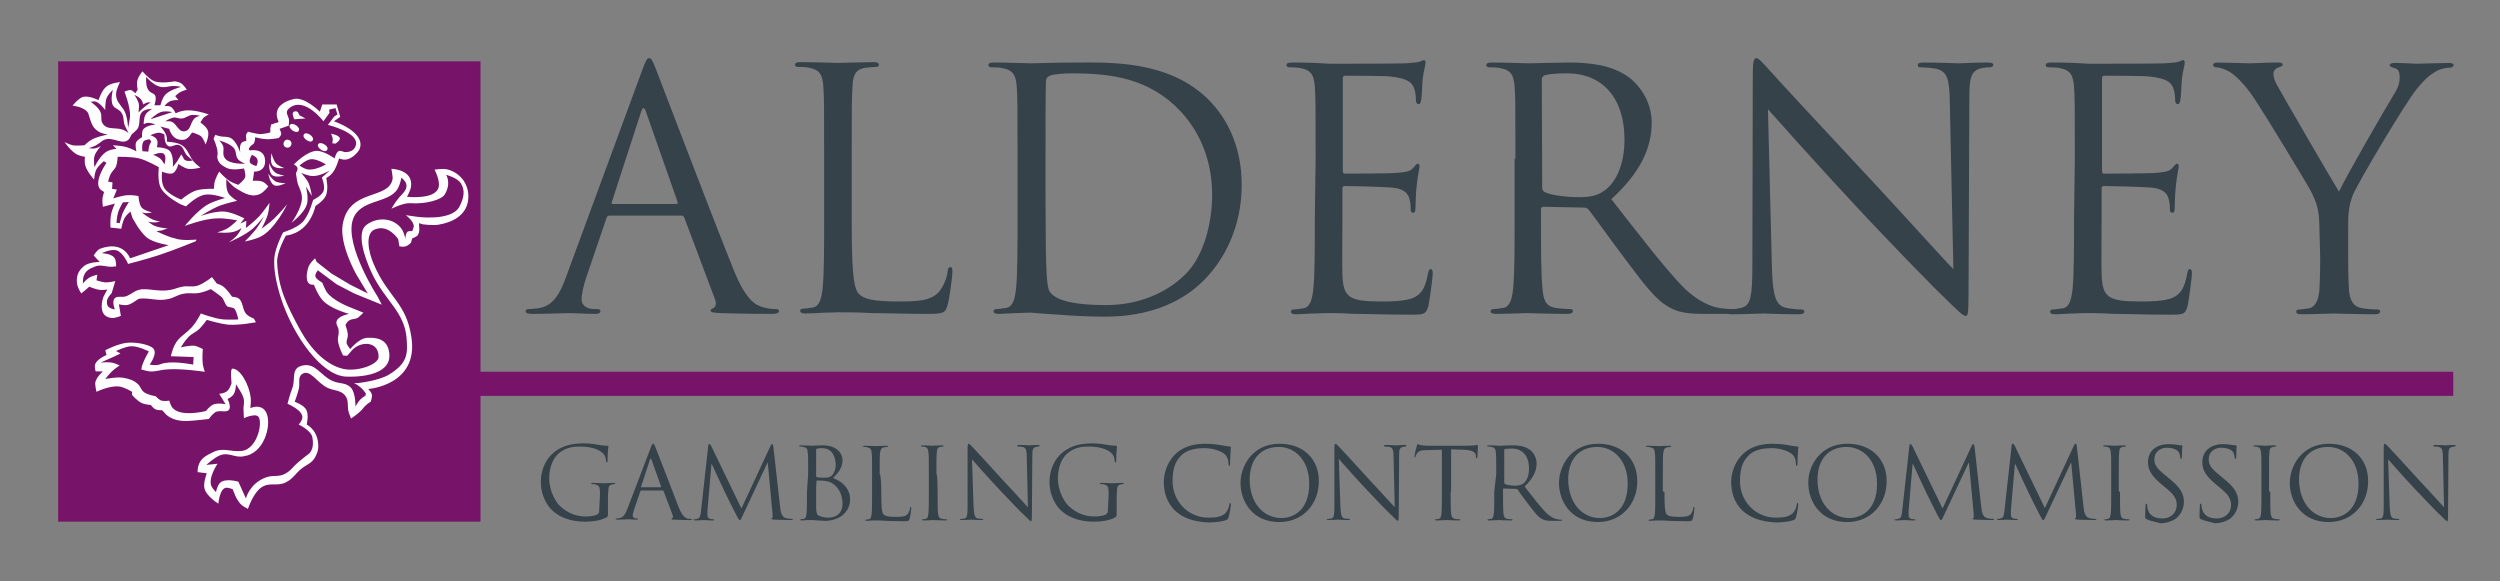
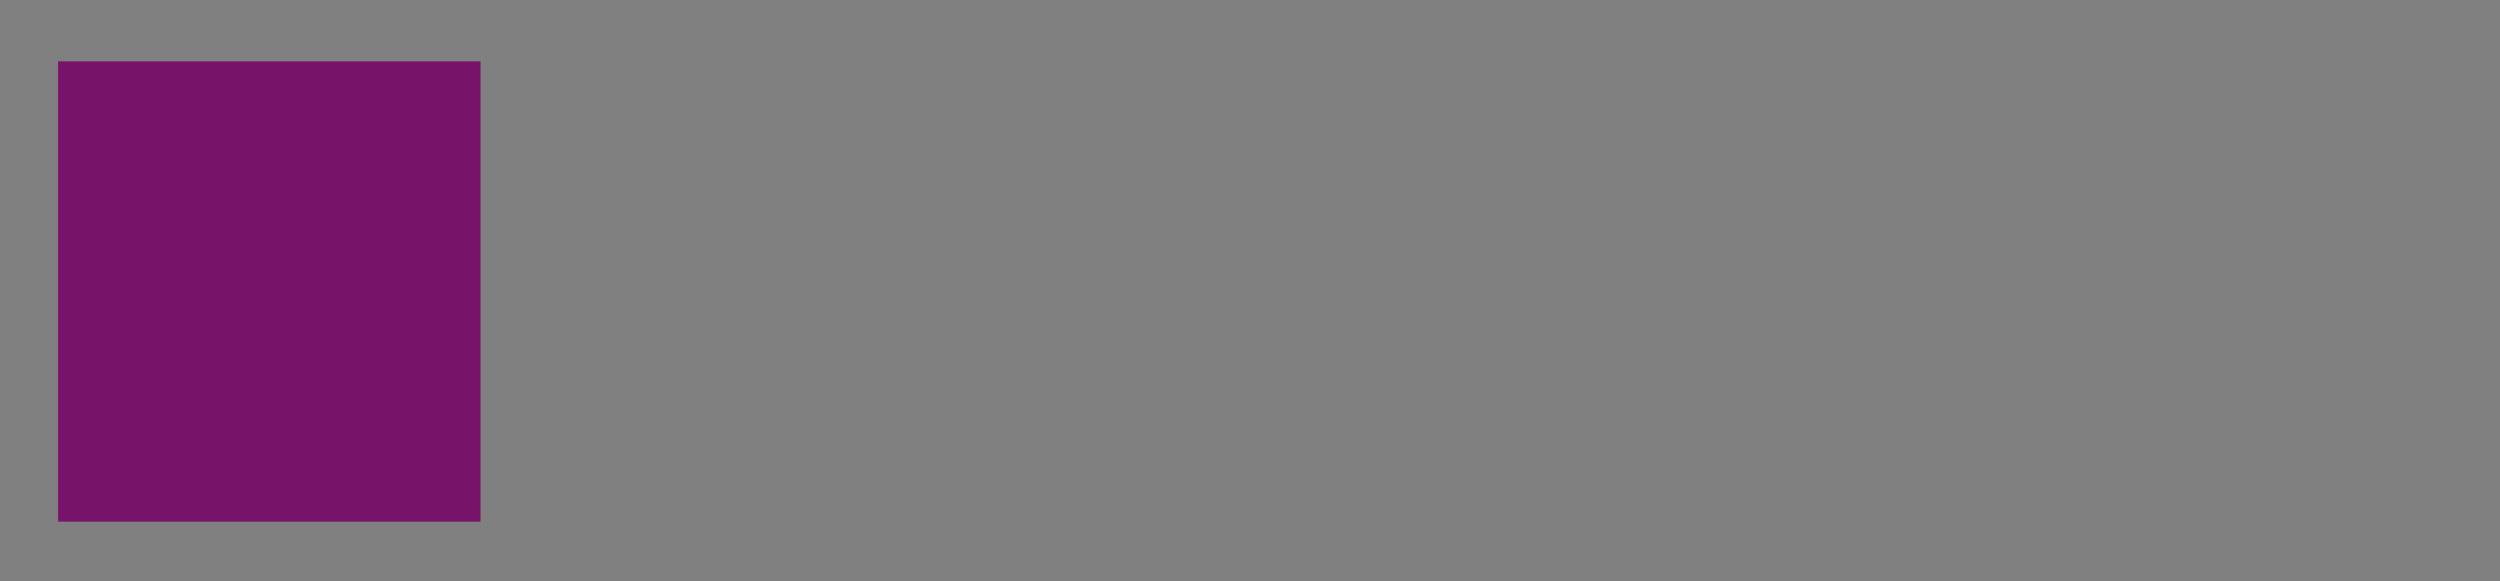
<svg xmlns="http://www.w3.org/2000/svg" width="172" height="40" viewBox="0 0 172 40" fill="none">
  <rect x="0" y="0" width="172" height="40" fill="#808080" stroke="none" />
  <path d="M33.058 4.22H4V35.89H33.058V4.22Z" fill="#771469" />
-   <path d="M44.165 4.88C44.44 4.137 44.522 4 44.66 4C44.797 4 44.88 4.11 45.154 4.825C45.484 5.677 49.086 15.134 50.488 18.598C51.313 20.632 51.972 20.99 52.467 21.127C52.797 21.237 53.154 21.265 53.374 21.265C53.512 21.265 53.594 21.292 53.594 21.402C53.594 21.54 53.402 21.595 53.154 21.595C52.825 21.595 51.148 21.595 49.581 21.54C49.141 21.512 48.893 21.512 48.893 21.375C48.893 21.292 48.948 21.237 49.058 21.21C49.196 21.155 49.333 20.962 49.196 20.605L47.079 14.969C47.024 14.887 46.996 14.832 46.886 14.832H41.938C41.828 14.832 41.746 14.887 41.718 15.024L40.343 19.065C40.151 19.643 40.014 20.192 40.014 20.605C40.014 21.072 40.481 21.265 40.866 21.265H41.086C41.251 21.265 41.306 21.32 41.306 21.402C41.306 21.54 41.168 21.595 40.976 21.595C40.426 21.595 39.436 21.54 39.189 21.54C38.941 21.54 37.677 21.595 36.605 21.595C36.302 21.595 36.165 21.54 36.165 21.402C36.165 21.32 36.247 21.265 36.357 21.265C36.522 21.265 36.825 21.237 37.017 21.21C38.062 21.072 38.529 20.192 38.941 19.065L44.165 4.88ZM46.529 14.034C46.639 14.034 46.639 13.979 46.611 13.869L44.44 7.684C44.33 7.354 44.22 7.354 44.11 7.684L42.103 13.869C42.048 13.979 42.103 14.034 42.158 14.034H46.529ZM58.598 14.997C58.598 18.351 58.68 19.808 59.093 20.22C59.45 20.577 60.055 20.742 61.842 20.742C63.051 20.742 64.069 20.715 64.618 20.055C64.921 19.698 65.141 19.12 65.196 18.68C65.223 18.488 65.251 18.378 65.388 18.378C65.498 18.378 65.526 18.46 65.526 18.708C65.526 18.955 65.361 20.33 65.196 20.99C65.031 21.512 64.976 21.595 63.766 21.595C62.117 21.595 60.935 21.54 59.972 21.54C59.01 21.485 58.295 21.485 57.636 21.485C57.553 21.485 57.168 21.512 56.701 21.512C56.261 21.54 55.739 21.567 55.409 21.567C55.161 21.567 55.051 21.512 55.051 21.375C55.051 21.32 55.106 21.237 55.244 21.237C55.436 21.237 55.711 21.182 55.931 21.155C56.371 21.072 56.508 20.577 56.591 19.89C56.701 18.928 56.701 17.113 56.701 14.942V10.9C56.701 7.326 56.701 6.694 56.646 5.952C56.591 5.182 56.426 4.797 55.656 4.66C55.464 4.605 55.079 4.605 54.886 4.605C54.804 4.605 54.694 4.55 54.694 4.467C54.694 4.33 54.804 4.275 55.051 4.275C56.069 4.275 57.526 4.33 57.636 4.33C57.746 4.33 59.422 4.275 60.11 4.275C60.357 4.275 60.467 4.33 60.467 4.467C60.467 4.55 60.385 4.605 60.275 4.605C60.11 4.605 59.807 4.632 59.532 4.66C58.873 4.77 58.68 5.155 58.653 5.952C58.598 6.667 58.598 7.326 58.598 10.9V14.997ZM70.007 10.928C70.007 7.354 70.007 6.722 69.952 5.979C69.897 5.21 69.732 4.825 68.962 4.687C68.77 4.632 68.385 4.632 68.192 4.632C68.11 4.632 68 4.577 68 4.495C68 4.357 68.11 4.302 68.357 4.302C69.374 4.302 70.832 4.357 70.941 4.357C71.216 4.357 72.646 4.302 74.02 4.302C76.275 4.302 80.454 4.11 83.203 6.914C84.357 8.096 85.429 9.993 85.429 12.715C85.429 15.601 84.247 17.801 82.955 19.148C81.966 20.192 79.904 21.787 76.027 21.787C75.038 21.787 73.828 21.732 72.838 21.649C71.821 21.595 71.051 21.512 70.941 21.512C70.886 21.512 70.502 21.512 70.034 21.54C69.594 21.54 69.044 21.595 68.715 21.595C68.467 21.595 68.357 21.54 68.357 21.402C68.357 21.347 68.412 21.265 68.55 21.265C68.742 21.265 69.017 21.21 69.237 21.182C69.677 21.1 69.814 20.605 69.897 19.918C70.007 18.955 70.007 17.141 70.007 14.969V10.928ZM71.931 13.402C71.931 15.821 71.959 17.938 71.986 18.351C72.014 18.928 72.041 19.835 72.234 20.082C72.536 20.522 73.416 20.99 76.11 20.99C78.227 20.99 80.206 20.22 81.553 18.873C82.735 17.718 83.395 15.519 83.395 13.402C83.395 10.488 82.13 8.619 81.196 7.629C79.051 5.375 76.44 5.045 73.718 5.045C73.278 5.045 72.426 5.1 72.234 5.21C72.041 5.292 71.959 5.402 71.959 5.649C71.931 6.419 71.931 8.756 71.931 10.515V13.402ZM90.515 10.928C90.515 7.354 90.515 6.722 90.46 5.979C90.405 5.21 90.24 4.825 89.471 4.687C89.278 4.632 88.893 4.632 88.701 4.632C88.618 4.632 88.508 4.577 88.508 4.495C88.508 4.357 88.618 4.302 88.866 4.302C89.388 4.302 90.02 4.302 90.515 4.33L91.45 4.385C91.615 4.385 96.151 4.385 96.673 4.357C97.113 4.33 97.471 4.302 97.663 4.247C97.773 4.22 97.856 4.137 97.993 4.137C98.048 4.137 98.076 4.22 98.076 4.33C98.076 4.495 97.966 4.77 97.883 5.402C97.856 5.622 97.828 6.639 97.773 6.914C97.746 7.024 97.718 7.162 97.608 7.162C97.471 7.162 97.416 7.052 97.416 6.859C97.416 6.694 97.388 6.309 97.278 6.034C97.113 5.677 96.893 5.402 95.656 5.265C95.271 5.21 92.77 5.21 92.522 5.21C92.44 5.21 92.385 5.265 92.385 5.43V11.725C92.385 11.89 92.412 11.945 92.522 11.945C92.825 11.945 95.629 11.945 96.151 11.89C96.701 11.835 97.003 11.808 97.223 11.56C97.388 11.368 97.471 11.258 97.553 11.258C97.608 11.258 97.663 11.313 97.663 11.45C97.663 11.588 97.553 11.973 97.471 12.742C97.416 13.182 97.388 14.034 97.388 14.199C97.388 14.392 97.388 14.639 97.223 14.639C97.113 14.639 97.058 14.557 97.058 14.447C97.058 14.227 97.058 14.007 96.976 13.704C96.893 13.375 96.673 12.99 95.794 12.907C95.189 12.852 92.907 12.797 92.522 12.797C92.412 12.797 92.357 12.852 92.357 12.962V14.969C92.357 15.739 92.33 18.405 92.357 18.873C92.412 20.44 92.77 20.742 95.024 20.742C95.601 20.742 96.618 20.742 97.223 20.495C97.8 20.247 98.075 19.78 98.24 18.845C98.295 18.598 98.323 18.515 98.433 18.515C98.57 18.515 98.57 18.708 98.57 18.845C98.57 19.038 98.378 20.577 98.268 21.072C98.103 21.649 97.938 21.649 97.031 21.649C95.326 21.649 94.062 21.595 93.182 21.595C92.302 21.54 91.752 21.54 91.395 21.54C91.34 21.54 90.955 21.54 90.488 21.567C90.048 21.567 89.498 21.622 89.168 21.622C88.921 21.622 88.811 21.567 88.811 21.43C88.811 21.375 88.866 21.292 89.003 21.292C89.196 21.292 89.471 21.237 89.691 21.21C90.13 21.127 90.268 20.632 90.35 19.945C90.46 18.983 90.46 17.168 90.46 14.997L90.515 10.928ZM104.261 10.928C104.261 7.354 104.261 6.722 104.206 5.979C104.151 5.21 103.986 4.825 103.216 4.687C103.024 4.632 102.639 4.632 102.447 4.632C102.364 4.632 102.254 4.577 102.254 4.495C102.254 4.357 102.364 4.302 102.612 4.302C103.629 4.302 105.086 4.357 105.196 4.357C105.443 4.357 107.175 4.302 107.89 4.302C109.319 4.302 110.859 4.44 112.069 5.32C112.646 5.732 113.636 6.859 113.636 8.426C113.636 10.131 112.921 11.808 110.859 13.704C112.728 16.096 114.295 18.131 115.615 19.56C116.852 20.852 117.842 21.127 118.419 21.21C118.859 21.265 119.161 21.265 119.299 21.265C119.409 21.265 119.491 21.32 119.491 21.402C119.491 21.54 119.354 21.595 118.941 21.595H117.319C116.027 21.595 115.478 21.485 114.873 21.155C113.883 20.632 113.086 19.505 111.794 17.801C110.831 16.536 109.759 14.997 109.292 14.419C109.209 14.337 109.127 14.282 108.99 14.282L106.185 14.227C106.075 14.227 106.02 14.282 106.02 14.419V14.969C106.02 17.168 106.02 18.955 106.13 19.918C106.185 20.577 106.323 21.072 107.01 21.182C107.34 21.237 107.835 21.265 108.027 21.265C108.165 21.265 108.22 21.32 108.22 21.402C108.22 21.512 108.11 21.595 107.862 21.595C106.598 21.595 105.168 21.54 105.058 21.54C105.031 21.54 103.601 21.595 102.914 21.595C102.667 21.595 102.557 21.54 102.557 21.402C102.557 21.347 102.612 21.265 102.749 21.265C102.941 21.265 103.216 21.21 103.436 21.182C103.876 21.1 104.014 20.605 104.096 19.918C104.206 18.955 104.206 17.141 104.206 14.969V10.928H104.261ZM106.103 12.935C106.103 13.045 106.158 13.127 106.268 13.21C106.598 13.402 107.67 13.567 108.66 13.567C109.209 13.567 109.842 13.512 110.364 13.127C111.161 12.577 111.766 11.34 111.766 9.608C111.766 6.749 110.254 5.045 107.807 5.045C107.12 5.045 106.515 5.1 106.268 5.182C106.158 5.237 106.075 5.32 106.075 5.457L106.103 12.935ZM121.91 18.488C121.965 20.357 122.185 20.962 122.79 21.155C123.23 21.265 123.725 21.292 123.945 21.292C124.055 21.292 124.137 21.347 124.137 21.43C124.137 21.567 124 21.622 123.725 21.622C122.433 21.622 121.498 21.567 121.306 21.567C121.113 21.567 120.151 21.622 119.106 21.622C118.886 21.622 118.749 21.595 118.749 21.43C118.749 21.347 118.804 21.292 118.941 21.292C119.134 21.292 119.519 21.265 119.876 21.155C120.453 20.99 120.563 20.33 120.563 18.241L120.591 5.155C120.591 4.275 120.646 4 120.838 4C121.031 4 121.416 4.495 121.636 4.715C121.965 5.1 125.374 8.784 128.893 12.55C131.148 14.969 133.649 17.773 134.392 18.515L134.144 6.914C134.117 5.43 133.952 4.935 133.264 4.742C132.852 4.66 132.33 4.632 132.137 4.632C131.972 4.632 131.945 4.577 131.945 4.467C131.945 4.33 132.137 4.302 132.385 4.302C133.402 4.302 134.502 4.357 134.776 4.357C135.024 4.357 135.794 4.302 136.728 4.302C136.976 4.302 137.141 4.33 137.141 4.467C137.141 4.55 137.058 4.632 136.893 4.632C136.783 4.632 136.618 4.632 136.343 4.687C135.601 4.852 135.491 5.347 135.491 6.722L135.436 20.11C135.436 21.622 135.381 21.732 135.244 21.732C135.051 21.732 134.804 21.485 133.567 20.275C133.319 20.055 130.02 16.701 127.601 14.089C124.935 11.23 122.378 8.344 121.636 7.519L121.91 18.488ZM142.749 10.928C142.749 7.354 142.749 6.722 142.694 5.979C142.639 5.21 142.474 4.825 141.704 4.687C141.512 4.632 141.127 4.632 140.935 4.632C140.852 4.632 140.742 4.577 140.742 4.495C140.742 4.357 140.852 4.302 141.1 4.302C141.622 4.302 142.254 4.302 142.749 4.33L143.684 4.385C143.849 4.385 148.385 4.385 148.907 4.357C149.347 4.33 149.704 4.302 149.897 4.247C150.007 4.22 150.089 4.137 150.227 4.137C150.282 4.137 150.309 4.22 150.309 4.33C150.309 4.495 150.199 4.77 150.117 5.402C150.089 5.622 150.062 6.639 150.007 6.914C149.979 7.024 149.952 7.162 149.842 7.162C149.704 7.162 149.649 7.052 149.649 6.859C149.649 6.694 149.622 6.309 149.512 6.034C149.347 5.677 149.127 5.402 147.89 5.265C147.505 5.21 145.003 5.21 144.756 5.21C144.673 5.21 144.618 5.265 144.618 5.43V11.725C144.618 11.89 144.646 11.945 144.756 11.945C145.058 11.945 147.862 11.945 148.385 11.89C148.935 11.835 149.237 11.808 149.457 11.56C149.622 11.368 149.704 11.258 149.787 11.258C149.842 11.258 149.897 11.313 149.897 11.45C149.897 11.588 149.787 11.973 149.704 12.742C149.649 13.182 149.622 14.034 149.622 14.199C149.622 14.392 149.622 14.639 149.457 14.639C149.347 14.639 149.292 14.557 149.292 14.447C149.292 14.227 149.292 14.007 149.209 13.704C149.127 13.375 148.907 12.99 148.027 12.907C147.423 12.852 145.141 12.797 144.756 12.797C144.646 12.797 144.591 12.852 144.591 12.962V14.969C144.591 15.739 144.563 18.405 144.591 18.873C144.646 20.44 145.003 20.742 147.258 20.742C147.835 20.742 148.852 20.742 149.457 20.495C150.034 20.247 150.309 19.78 150.474 18.845C150.529 18.598 150.557 18.515 150.667 18.515C150.804 18.515 150.804 18.708 150.804 18.845C150.804 19.038 150.612 20.577 150.502 21.072C150.337 21.649 150.172 21.649 149.264 21.649C147.56 21.649 146.295 21.595 145.416 21.595C144.536 21.54 143.986 21.54 143.629 21.54C143.574 21.54 143.189 21.54 142.721 21.567C142.282 21.567 141.732 21.622 141.402 21.622C141.154 21.622 141.045 21.567 141.045 21.43C141.045 21.375 141.1 21.292 141.237 21.292C141.429 21.292 141.704 21.237 141.924 21.21C142.364 21.127 142.502 20.632 142.584 19.945C142.694 18.983 142.694 17.168 142.694 14.997L142.749 10.928ZM159.574 15.656C159.574 14.419 159.354 13.924 159.051 13.265C158.886 12.907 155.835 7.876 155.038 6.694C154.46 5.842 153.883 5.265 153.471 4.99C153.141 4.77 152.701 4.632 152.481 4.632C152.371 4.632 152.261 4.577 152.261 4.467C152.261 4.385 152.343 4.302 152.563 4.302C153.003 4.302 154.708 4.357 154.818 4.357C154.983 4.357 155.835 4.302 156.742 4.302C156.99 4.302 157.045 4.357 157.045 4.467C157.045 4.55 156.907 4.577 156.715 4.66C156.522 4.742 156.412 4.88 156.412 5.072C156.412 5.347 156.522 5.622 156.715 5.952C157.072 6.612 160.508 12.522 160.921 13.182C161.361 12.22 164.247 7.216 164.715 6.474C165.017 6.007 165.1 5.622 165.1 5.32C165.1 4.99 165.017 4.742 164.742 4.687C164.55 4.632 164.412 4.577 164.412 4.467C164.412 4.385 164.55 4.33 164.77 4.33C165.347 4.33 166.089 4.385 166.282 4.385C166.419 4.385 168.069 4.33 168.508 4.33C168.673 4.33 168.811 4.385 168.811 4.467C168.811 4.577 168.701 4.66 168.508 4.66C168.261 4.66 167.821 4.742 167.464 4.99C167.024 5.265 166.749 5.54 166.254 6.144C165.512 7.052 162.295 12.44 161.883 13.402C161.553 14.227 161.553 14.942 161.553 15.684V17.663C161.553 18.021 161.553 18.983 161.608 19.945C161.663 20.605 161.856 21.1 162.543 21.21C162.873 21.265 163.368 21.292 163.56 21.292C163.697 21.292 163.752 21.347 163.752 21.43C163.752 21.54 163.642 21.622 163.395 21.622C162.13 21.622 160.701 21.567 160.591 21.567C160.481 21.567 159.024 21.622 158.337 21.622C158.089 21.622 157.979 21.567 157.979 21.43C157.979 21.375 158.034 21.292 158.172 21.292C158.364 21.292 158.639 21.237 158.859 21.21C159.299 21.127 159.519 20.632 159.574 19.945C159.629 18.983 159.629 18.021 159.629 17.663L159.574 15.656ZM41.278 34.048C41.278 33.498 41.251 33.416 40.976 33.333C40.921 33.306 40.811 33.306 40.728 33.306C40.701 33.306 40.673 33.278 40.673 33.278C40.673 33.251 40.701 33.223 40.783 33.223C41.086 33.223 41.526 33.251 41.553 33.251C41.581 33.251 42.02 33.223 42.213 33.223C42.295 33.223 42.323 33.251 42.323 33.278C42.323 33.306 42.295 33.306 42.268 33.306C42.213 33.306 42.185 33.306 42.103 33.333C41.91 33.361 41.855 33.498 41.855 33.718C41.828 33.938 41.828 34.131 41.828 34.433V35.203C41.828 35.505 41.828 35.533 41.746 35.588C41.306 35.835 40.701 35.89 40.288 35.89C39.766 35.89 38.804 35.835 38.034 35.148C37.622 34.79 37.209 34.048 37.209 33.196C37.209 32.096 37.732 31.326 38.364 30.942C38.969 30.557 39.656 30.502 40.178 30.502C40.618 30.502 41.086 30.584 41.223 30.612C41.361 30.639 41.608 30.667 41.773 30.667C41.828 30.667 41.855 30.694 41.855 30.722C41.855 30.832 41.8 31.024 41.8 31.684C41.8 31.794 41.773 31.821 41.746 31.821C41.718 31.821 41.718 31.794 41.691 31.711C41.691 31.601 41.663 31.409 41.553 31.271C41.388 31.024 40.838 30.722 39.931 30.722C39.491 30.722 38.996 30.749 38.474 31.162C38.089 31.464 37.787 32.096 37.787 32.894C37.787 33.856 38.282 34.57 38.502 34.79C39.051 35.313 39.656 35.533 40.288 35.533C40.536 35.533 40.893 35.505 41.086 35.395C41.168 35.34 41.223 35.285 41.223 35.148L41.278 34.048ZM44.77 30.804C44.852 30.584 44.88 30.529 44.935 30.529C44.989 30.529 44.989 30.557 45.099 30.777C45.209 31.024 46.282 33.856 46.694 34.9C46.941 35.505 47.134 35.615 47.271 35.67C47.381 35.698 47.464 35.698 47.546 35.698C47.574 35.698 47.601 35.698 47.601 35.725C47.601 35.753 47.546 35.78 47.464 35.78C47.354 35.78 46.859 35.78 46.392 35.753C46.254 35.753 46.199 35.753 46.199 35.698C46.199 35.67 46.227 35.67 46.254 35.643C46.282 35.615 46.337 35.56 46.282 35.45L45.649 33.773C45.622 33.746 45.622 33.746 45.594 33.746H44.11C44.082 33.746 44.055 33.773 44.055 33.801L43.642 35.01C43.587 35.175 43.532 35.34 43.532 35.478C43.532 35.615 43.67 35.67 43.78 35.67H43.835C43.89 35.67 43.89 35.698 43.89 35.698C43.89 35.725 43.862 35.753 43.78 35.753C43.615 35.753 43.313 35.725 43.258 35.725C43.203 35.725 42.818 35.753 42.488 35.753C42.405 35.753 42.35 35.725 42.35 35.698C42.35 35.67 42.378 35.67 42.405 35.67C42.46 35.67 42.543 35.67 42.598 35.643C42.9 35.615 43.038 35.34 43.175 34.983L44.77 30.804ZM45.457 33.526C45.484 33.526 45.484 33.498 45.484 33.471L44.825 31.629C44.797 31.519 44.77 31.519 44.715 31.629L44.11 33.471C44.082 33.498 44.11 33.526 44.137 33.526H45.457ZM53.677 34.928C53.704 35.175 53.759 35.56 54.062 35.643C54.254 35.698 54.447 35.698 54.502 35.698C54.529 35.698 54.556 35.698 54.556 35.725C54.556 35.753 54.502 35.78 54.419 35.78C54.254 35.78 53.539 35.753 53.264 35.753C53.099 35.725 53.072 35.725 53.072 35.698C53.072 35.67 53.099 35.67 53.127 35.643C53.154 35.643 53.154 35.533 53.154 35.395L52.825 31.849H52.797L51.12 35.423C50.983 35.725 50.955 35.78 50.9 35.78C50.845 35.78 50.818 35.725 50.68 35.478C50.515 35.148 49.91 33.966 49.883 33.883C49.828 33.773 49.058 32.124 48.976 31.931H48.948L48.673 35.12C48.673 35.23 48.673 35.368 48.673 35.478C48.673 35.588 48.756 35.67 48.838 35.698C48.948 35.725 49.058 35.725 49.086 35.725C49.113 35.725 49.141 35.753 49.141 35.753C49.141 35.808 49.113 35.808 49.031 35.808C48.783 35.808 48.453 35.78 48.398 35.78C48.343 35.78 48.014 35.808 47.821 35.808C47.766 35.808 47.711 35.78 47.711 35.753C47.711 35.725 47.739 35.725 47.766 35.725C47.821 35.725 47.876 35.725 47.959 35.698C48.178 35.67 48.206 35.395 48.233 35.12L48.728 30.667C48.728 30.584 48.756 30.557 48.811 30.557C48.866 30.557 48.866 30.584 48.921 30.667L51.01 34.983L53.017 30.667C53.044 30.612 53.072 30.557 53.127 30.557C53.182 30.557 53.182 30.612 53.209 30.749L53.677 34.928ZM55.601 32.619C55.601 31.546 55.601 31.354 55.574 31.134C55.546 30.887 55.519 30.804 55.271 30.749C55.216 30.722 55.106 30.722 55.024 30.722C54.996 30.722 54.969 30.694 54.969 30.694C54.969 30.667 54.996 30.639 55.079 30.639C55.381 30.639 55.821 30.667 55.849 30.667C56.014 30.667 56.288 30.639 56.591 30.639C57.718 30.639 57.965 31.326 57.965 31.656C57.965 32.206 57.636 32.564 57.306 32.894C57.828 33.058 58.488 33.553 58.488 34.35C58.488 35.093 57.91 35.835 56.728 35.835C56.646 35.835 56.426 35.808 56.233 35.808C56.041 35.78 55.849 35.78 55.821 35.78C55.794 35.78 55.684 35.78 55.546 35.78C55.409 35.78 55.244 35.808 55.161 35.808C55.079 35.808 55.051 35.78 55.051 35.753C55.051 35.725 55.079 35.725 55.106 35.725C55.161 35.725 55.244 35.698 55.299 35.698C55.436 35.67 55.464 35.533 55.491 35.313C55.519 35.01 55.519 34.488 55.519 33.828L55.601 32.619ZM56.151 32.756C56.151 32.811 56.178 32.811 56.206 32.839C56.233 32.839 56.371 32.866 56.618 32.866C57.003 32.866 57.086 32.839 57.251 32.701C57.388 32.536 57.498 32.289 57.498 32.014C57.498 31.436 57.251 30.832 56.563 30.832C56.481 30.832 56.343 30.832 56.233 30.859C56.178 30.887 56.151 30.887 56.151 30.942V32.756ZM56.151 33.498C56.151 34.021 56.151 34.873 56.151 34.983C56.178 35.313 56.178 35.423 56.398 35.505C56.591 35.588 56.866 35.615 57.003 35.615C57.388 35.615 57.965 35.423 57.965 34.653C57.965 34.241 57.828 33.636 57.306 33.278C57.058 33.113 56.893 33.113 56.728 33.086C56.646 33.058 56.288 33.058 56.206 33.058C56.178 33.058 56.178 33.086 56.178 33.113L56.151 33.498ZM60.632 33.828C60.632 34.845 60.66 35.285 60.797 35.395C60.907 35.505 61.099 35.56 61.622 35.56C61.979 35.56 62.282 35.56 62.447 35.368C62.529 35.258 62.611 35.093 62.611 34.955C62.611 34.9 62.639 34.873 62.666 34.873C62.694 34.873 62.694 34.9 62.694 34.983C62.694 35.065 62.639 35.478 62.584 35.67C62.529 35.835 62.529 35.862 62.144 35.862C61.649 35.862 61.292 35.835 60.989 35.835C60.687 35.808 60.495 35.808 60.302 35.808C60.275 35.808 60.165 35.808 60.027 35.808C59.89 35.808 59.725 35.835 59.642 35.835C59.56 35.835 59.532 35.808 59.532 35.78C59.532 35.753 59.56 35.753 59.587 35.753C59.642 35.753 59.725 35.725 59.78 35.725C59.917 35.698 59.945 35.56 59.972 35.34C60 35.038 60 34.516 60 33.856V32.646C60 31.574 60 31.381 59.972 31.162C59.945 30.914 59.917 30.832 59.67 30.777C59.615 30.749 59.505 30.749 59.422 30.749C59.395 30.749 59.367 30.722 59.367 30.722C59.367 30.694 59.395 30.667 59.477 30.667C59.78 30.667 60.22 30.694 60.247 30.694C60.275 30.694 60.77 30.667 60.989 30.667C61.072 30.667 61.099 30.694 61.099 30.722C61.099 30.749 61.072 30.749 61.044 30.749C60.989 30.749 60.907 30.749 60.825 30.777C60.632 30.804 60.577 30.942 60.55 31.162C60.522 31.381 60.522 31.574 60.522 32.646C60.632 32.619 60.632 33.828 60.632 33.828ZM64.508 33.828C64.508 34.488 64.508 35.038 64.536 35.313C64.563 35.505 64.591 35.67 64.811 35.698C64.921 35.725 65.058 35.725 65.113 35.725C65.141 35.725 65.168 35.753 65.168 35.753C65.168 35.78 65.141 35.808 65.058 35.808C64.673 35.808 64.261 35.78 64.206 35.78C64.178 35.78 63.739 35.808 63.546 35.808C63.464 35.808 63.436 35.78 63.436 35.753C63.436 35.725 63.464 35.725 63.491 35.725C63.546 35.725 63.629 35.698 63.684 35.698C63.821 35.67 63.849 35.533 63.876 35.313C63.904 35.01 63.904 34.488 63.904 33.828V32.619C63.904 31.546 63.904 31.354 63.876 31.134C63.849 30.887 63.794 30.777 63.629 30.749C63.546 30.722 63.464 30.722 63.409 30.722C63.381 30.722 63.354 30.694 63.354 30.694C63.354 30.667 63.381 30.639 63.464 30.639C63.684 30.639 64.124 30.667 64.151 30.667C64.178 30.667 64.618 30.639 64.811 30.639C64.893 30.639 64.921 30.667 64.921 30.694C64.921 30.722 64.893 30.722 64.866 30.722C64.811 30.722 64.783 30.722 64.701 30.749C64.508 30.777 64.454 30.914 64.454 31.134C64.426 31.354 64.426 31.546 64.426 32.619C64.508 32.619 64.508 33.828 64.508 33.828ZM66.983 34.873C67.01 35.423 67.065 35.615 67.258 35.67C67.395 35.698 67.532 35.698 67.588 35.698C67.615 35.698 67.642 35.725 67.642 35.725C67.642 35.753 67.615 35.78 67.532 35.78C67.148 35.78 66.873 35.753 66.818 35.753C66.763 35.753 66.46 35.78 66.158 35.78C66.103 35.78 66.048 35.78 66.048 35.725C66.048 35.698 66.075 35.698 66.103 35.698C66.158 35.698 66.268 35.698 66.378 35.67C66.543 35.615 66.57 35.423 66.57 34.79V30.859C66.57 30.584 66.598 30.529 66.653 30.529C66.708 30.529 66.818 30.694 66.9 30.749C67.01 30.859 68.027 31.959 69.072 33.113C69.759 33.828 70.502 34.68 70.722 34.9L70.639 31.409C70.639 30.969 70.584 30.804 70.364 30.749C70.254 30.722 70.089 30.722 70.034 30.722C69.979 30.722 69.979 30.694 69.979 30.667C69.979 30.639 70.034 30.612 70.117 30.612C70.419 30.612 70.749 30.639 70.832 30.639C70.914 30.639 71.134 30.612 71.409 30.612C71.491 30.612 71.519 30.612 71.519 30.667C71.519 30.694 71.491 30.722 71.436 30.722C71.409 30.722 71.354 30.722 71.271 30.749C71.051 30.804 71.024 30.942 71.024 31.354L70.996 35.368C70.996 35.808 70.969 35.862 70.941 35.862C70.886 35.862 70.804 35.78 70.447 35.423C70.364 35.368 69.374 34.35 68.66 33.581C67.862 32.728 67.093 31.849 66.873 31.601L66.983 34.873ZM76.275 34.048C76.275 33.498 76.247 33.416 75.972 33.333C75.917 33.306 75.807 33.306 75.725 33.306C75.697 33.306 75.67 33.278 75.67 33.278C75.67 33.251 75.697 33.223 75.78 33.223C76.082 33.223 76.522 33.251 76.55 33.251C76.577 33.251 77.017 33.223 77.21 33.223C77.292 33.223 77.319 33.251 77.319 33.278C77.319 33.306 77.292 33.306 77.264 33.306C77.21 33.306 77.182 33.306 77.1 33.333C76.907 33.361 76.852 33.498 76.852 33.718C76.825 33.938 76.825 34.131 76.825 34.433V35.203C76.825 35.505 76.825 35.533 76.742 35.588C76.302 35.835 75.697 35.89 75.285 35.89C74.763 35.89 73.8 35.835 73.031 35.148C72.618 34.79 72.206 34.048 72.206 33.196C72.206 32.096 72.728 31.326 73.361 30.942C73.966 30.557 74.653 30.502 75.175 30.502C75.615 30.502 76.082 30.584 76.22 30.612C76.357 30.639 76.605 30.667 76.77 30.667C76.825 30.667 76.852 30.694 76.852 30.722C76.852 30.832 76.797 31.024 76.797 31.684C76.797 31.794 76.77 31.821 76.742 31.821C76.715 31.821 76.715 31.794 76.687 31.711C76.687 31.601 76.66 31.409 76.55 31.271C76.385 31.024 75.835 30.722 74.928 30.722C74.488 30.722 73.993 30.749 73.471 31.162C73.086 31.464 72.783 32.096 72.783 32.894C72.783 33.856 73.278 34.57 73.498 34.79C74.048 35.313 74.653 35.533 75.285 35.533C75.532 35.533 75.89 35.505 76.082 35.395C76.165 35.34 76.22 35.285 76.22 35.148L76.275 34.048ZM80.893 35.175C80.234 34.57 80.069 33.801 80.069 33.141C80.069 32.673 80.234 31.876 80.838 31.271C81.251 30.859 81.883 30.529 82.928 30.529C83.203 30.529 83.588 30.557 83.917 30.612C84.165 30.667 84.385 30.694 84.605 30.722C84.687 30.722 84.687 30.749 84.687 30.804C84.687 30.859 84.66 30.942 84.66 31.189C84.632 31.409 84.632 31.794 84.632 31.904C84.632 32.014 84.605 32.041 84.577 32.041C84.522 32.041 84.522 31.986 84.522 31.904C84.522 31.629 84.412 31.354 84.22 31.216C83.972 31.024 83.45 30.832 82.845 30.832C81.938 30.832 81.498 31.107 81.278 31.326C80.783 31.794 80.673 32.426 80.673 33.113C80.673 34.433 81.691 35.615 83.148 35.615C83.67 35.615 84.055 35.56 84.33 35.285C84.467 35.12 84.577 34.845 84.577 34.708C84.605 34.625 84.605 34.598 84.632 34.598C84.66 34.598 84.687 34.653 84.687 34.708C84.687 34.763 84.605 35.368 84.522 35.588C84.495 35.725 84.467 35.725 84.357 35.78C84.082 35.89 83.56 35.945 83.12 35.945C82.103 35.89 81.416 35.643 80.893 35.175ZM88.041 30.529C89.581 30.529 90.735 31.491 90.735 33.113C90.735 34.653 89.663 35.917 88.014 35.917C86.144 35.917 85.347 34.461 85.347 33.223C85.347 32.096 86.144 30.529 88.041 30.529ZM88.178 35.643C88.783 35.643 90.075 35.285 90.075 33.278C90.075 31.629 89.058 30.749 87.986 30.749C86.832 30.749 85.979 31.491 85.979 33.003C85.979 34.625 86.941 35.643 88.178 35.643ZM92.22 34.873C92.247 35.423 92.302 35.615 92.495 35.67C92.632 35.698 92.77 35.698 92.825 35.698C92.852 35.698 92.88 35.725 92.88 35.725C92.88 35.753 92.852 35.78 92.77 35.78C92.385 35.78 92.11 35.753 92.055 35.753C92 35.753 91.697 35.78 91.395 35.78C91.34 35.78 91.285 35.78 91.285 35.725C91.285 35.698 91.313 35.698 91.34 35.698C91.395 35.698 91.505 35.698 91.615 35.67C91.78 35.615 91.807 35.423 91.807 34.79V30.859C91.807 30.584 91.835 30.529 91.89 30.529C91.945 30.529 92.055 30.694 92.137 30.749C92.247 30.859 93.264 31.959 94.309 33.113C94.996 33.828 95.739 34.68 95.959 34.9L95.876 31.409C95.876 30.969 95.821 30.804 95.601 30.749C95.491 30.722 95.326 30.722 95.271 30.722C95.216 30.722 95.216 30.694 95.216 30.667C95.216 30.639 95.271 30.612 95.354 30.612C95.656 30.612 95.986 30.639 96.069 30.639C96.151 30.639 96.371 30.612 96.646 30.612C96.728 30.612 96.756 30.612 96.756 30.667C96.756 30.694 96.728 30.722 96.673 30.722C96.646 30.722 96.591 30.722 96.508 30.749C96.288 30.804 96.261 30.942 96.261 31.354L96.234 35.34C96.234 35.78 96.206 35.835 96.178 35.835C96.124 35.835 96.041 35.753 95.684 35.395C95.601 35.34 94.612 34.323 93.897 33.553C93.1 32.701 92.33 31.821 92.11 31.574L92.22 34.873ZM99.807 33.828C99.807 34.488 99.807 35.038 99.835 35.313C99.862 35.505 99.89 35.67 100.11 35.698C100.22 35.725 100.357 35.725 100.412 35.725C100.44 35.725 100.467 35.753 100.467 35.753C100.467 35.78 100.44 35.808 100.357 35.808C99.972 35.808 99.56 35.78 99.505 35.78C99.45 35.78 99.038 35.808 98.845 35.808C98.763 35.808 98.735 35.78 98.735 35.753C98.735 35.725 98.763 35.725 98.79 35.725C98.845 35.725 98.928 35.698 98.983 35.698C99.12 35.67 99.148 35.533 99.175 35.313C99.203 35.01 99.203 34.488 99.203 33.828V30.942L98.185 30.969C97.746 30.969 97.608 31.024 97.498 31.189C97.416 31.299 97.388 31.354 97.388 31.409C97.361 31.464 97.361 31.464 97.333 31.464C97.306 31.464 97.306 31.436 97.306 31.409C97.306 31.354 97.443 30.749 97.471 30.694C97.498 30.667 97.498 30.557 97.526 30.557C97.581 30.557 97.636 30.612 97.828 30.639C98.02 30.667 98.295 30.667 98.378 30.667H100.962C101.182 30.667 101.347 30.639 101.457 30.639C101.567 30.612 101.622 30.612 101.649 30.612C101.677 30.612 101.677 30.639 101.677 30.694C101.677 30.887 101.649 31.381 101.649 31.436C101.649 31.491 101.622 31.519 101.594 31.519C101.567 31.519 101.539 31.491 101.539 31.409V31.326C101.512 31.134 101.347 30.969 100.687 30.942L99.835 30.914V33.828H99.807ZM102.941 32.619C102.941 31.546 102.941 31.354 102.914 31.134C102.886 30.887 102.859 30.804 102.612 30.749C102.557 30.722 102.447 30.722 102.364 30.722C102.337 30.722 102.309 30.694 102.309 30.694C102.309 30.667 102.337 30.639 102.419 30.639C102.721 30.639 103.161 30.667 103.189 30.667C103.271 30.667 103.794 30.639 103.986 30.639C104.426 30.639 104.866 30.667 105.251 30.942C105.416 31.052 105.718 31.409 105.718 31.876C105.718 32.399 105.498 32.894 104.893 33.471C105.443 34.186 105.911 34.79 106.323 35.23C106.708 35.615 106.983 35.698 107.148 35.725C107.285 35.753 107.368 35.753 107.423 35.753C107.45 35.753 107.478 35.78 107.478 35.78C107.478 35.808 107.45 35.835 107.313 35.835H106.818C106.433 35.835 106.268 35.808 106.075 35.698C105.773 35.533 105.553 35.203 105.141 34.68C104.838 34.295 104.536 33.856 104.398 33.663C104.371 33.636 104.343 33.636 104.316 33.636L103.464 33.608C103.436 33.608 103.409 33.636 103.409 33.663V33.828C103.409 34.488 103.409 35.038 103.436 35.313C103.464 35.505 103.491 35.67 103.711 35.698C103.821 35.725 103.959 35.725 104.014 35.725C104.041 35.725 104.069 35.753 104.069 35.753C104.069 35.78 104.041 35.808 103.959 35.808C103.574 35.808 103.161 35.78 103.106 35.78C103.106 35.78 102.667 35.808 102.447 35.808C102.364 35.808 102.337 35.78 102.337 35.753C102.337 35.725 102.364 35.725 102.392 35.725C102.447 35.725 102.529 35.698 102.584 35.698C102.721 35.67 102.749 35.533 102.776 35.313C102.804 35.01 102.804 34.488 102.804 33.828L102.941 32.619ZM103.491 33.223C103.491 33.251 103.519 33.278 103.546 33.306C103.656 33.361 103.959 33.416 104.261 33.416C104.426 33.416 104.618 33.388 104.783 33.278C105.031 33.113 105.196 32.756 105.196 32.234C105.196 31.381 104.756 30.859 104.014 30.859C103.821 30.859 103.629 30.887 103.546 30.887C103.519 30.914 103.491 30.914 103.491 30.969V33.223ZM109.952 30.529C111.491 30.529 112.646 31.491 112.646 33.113C112.646 34.653 111.574 35.917 109.924 35.917C108.055 35.917 107.258 34.461 107.258 33.223C107.258 32.096 108.055 30.529 109.952 30.529ZM110.089 35.643C110.694 35.643 111.986 35.285 111.986 33.278C111.986 31.629 110.969 30.749 109.897 30.749C108.742 30.749 107.89 31.491 107.89 33.003C107.917 34.625 108.852 35.643 110.089 35.643ZM114.515 33.828C114.515 34.845 114.543 35.285 114.68 35.395C114.79 35.505 114.983 35.56 115.505 35.56C115.862 35.56 116.165 35.56 116.33 35.368C116.412 35.258 116.495 35.093 116.495 34.955C116.495 34.9 116.522 34.873 116.55 34.873C116.577 34.873 116.577 34.9 116.577 34.983C116.577 35.065 116.522 35.478 116.467 35.67C116.412 35.835 116.412 35.862 116.027 35.862C115.532 35.862 115.175 35.835 114.873 35.835C114.57 35.808 114.378 35.808 114.185 35.808C114.158 35.808 114.048 35.808 113.911 35.808C113.773 35.808 113.608 35.835 113.526 35.835C113.443 35.835 113.416 35.808 113.416 35.78C113.416 35.753 113.443 35.753 113.471 35.753C113.526 35.753 113.608 35.725 113.663 35.725C113.801 35.698 113.828 35.56 113.856 35.34C113.883 35.038 113.883 34.516 113.883 33.856V32.646C113.883 31.574 113.883 31.381 113.856 31.162C113.828 30.914 113.801 30.832 113.553 30.777C113.498 30.749 113.388 30.749 113.306 30.749C113.278 30.749 113.251 30.722 113.251 30.722C113.251 30.694 113.278 30.667 113.361 30.667C113.663 30.667 114.103 30.694 114.13 30.694C114.158 30.694 114.653 30.667 114.873 30.667C114.955 30.667 114.983 30.694 114.983 30.722C114.983 30.749 114.955 30.749 114.928 30.749C114.873 30.749 114.79 30.749 114.708 30.777C114.515 30.804 114.46 30.942 114.433 31.162C114.405 31.381 114.405 31.574 114.405 32.646V33.828H114.515ZM119.931 35.175C119.271 34.57 119.106 33.801 119.106 33.141C119.106 32.673 119.271 31.876 119.876 31.271C120.289 30.859 120.921 30.529 121.965 30.529C122.24 30.529 122.625 30.557 122.955 30.612C123.203 30.667 123.423 30.694 123.642 30.722C123.725 30.722 123.725 30.749 123.725 30.804C123.725 30.859 123.697 30.942 123.697 31.189C123.67 31.409 123.67 31.794 123.67 31.904C123.67 32.014 123.642 32.041 123.615 32.041C123.56 32.041 123.56 31.986 123.56 31.904C123.56 31.629 123.45 31.354 123.258 31.216C123.01 31.024 122.488 30.832 121.883 30.832C120.976 30.832 120.536 31.107 120.316 31.326C119.821 31.794 119.711 32.426 119.711 33.113C119.711 34.433 120.728 35.615 122.185 35.615C122.708 35.615 123.093 35.56 123.368 35.285C123.505 35.12 123.615 34.845 123.615 34.708C123.642 34.625 123.642 34.598 123.67 34.598C123.697 34.598 123.725 34.653 123.725 34.708C123.725 34.763 123.642 35.368 123.56 35.588C123.532 35.725 123.505 35.725 123.395 35.78C123.12 35.89 122.598 35.945 122.158 35.945C121.168 35.89 120.481 35.643 119.931 35.175ZM127.106 30.529C128.646 30.529 129.801 31.491 129.801 33.113C129.801 34.653 128.728 35.917 127.079 35.917C125.209 35.917 124.412 34.461 124.412 33.223C124.385 32.096 125.209 30.529 127.106 30.529ZM127.244 35.643C127.849 35.643 129.141 35.285 129.141 33.278C129.141 31.629 128.124 30.749 127.051 30.749C125.897 30.749 125.045 31.491 125.045 33.003C125.045 34.625 126.007 35.643 127.244 35.643ZM136.316 34.928C136.343 35.175 136.398 35.56 136.701 35.643C136.893 35.698 137.086 35.698 137.141 35.698C137.168 35.698 137.196 35.698 137.196 35.725C137.196 35.753 137.141 35.78 137.058 35.78C136.893 35.78 136.179 35.753 135.904 35.753C135.739 35.725 135.711 35.725 135.711 35.698C135.711 35.67 135.739 35.67 135.766 35.643C135.794 35.643 135.794 35.533 135.794 35.395L135.464 31.849H135.436L133.759 35.423C133.622 35.725 133.594 35.78 133.539 35.78C133.484 35.78 133.457 35.725 133.319 35.478C133.154 35.148 132.55 33.966 132.522 33.883C132.467 33.773 131.697 32.124 131.615 31.931H131.587L131.313 35.12C131.313 35.23 131.313 35.368 131.313 35.478C131.313 35.588 131.395 35.67 131.478 35.698C131.587 35.725 131.697 35.725 131.725 35.725C131.752 35.725 131.78 35.753 131.78 35.753C131.78 35.808 131.752 35.808 131.67 35.808C131.423 35.808 131.093 35.78 131.038 35.78C130.983 35.78 130.653 35.808 130.46 35.808C130.405 35.808 130.35 35.78 130.35 35.753C130.35 35.725 130.378 35.725 130.405 35.725C130.46 35.725 130.515 35.725 130.598 35.698C130.818 35.67 130.845 35.395 130.873 35.12L131.368 30.667C131.368 30.584 131.395 30.557 131.45 30.557C131.478 30.557 131.505 30.584 131.56 30.667L133.649 34.983L135.656 30.667C135.684 30.612 135.711 30.557 135.766 30.557C135.821 30.557 135.821 30.612 135.849 30.749L136.316 34.928ZM143.354 34.928C143.381 35.175 143.436 35.56 143.739 35.643C143.931 35.698 144.124 35.698 144.179 35.698C144.206 35.698 144.234 35.698 144.234 35.725C144.234 35.753 144.179 35.78 144.096 35.78C143.931 35.78 143.216 35.753 142.941 35.753C142.776 35.725 142.749 35.725 142.749 35.698C142.749 35.67 142.776 35.67 142.804 35.643C142.831 35.643 142.831 35.533 142.831 35.395L142.502 31.849H142.474L140.797 35.423C140.66 35.725 140.632 35.78 140.577 35.78C140.522 35.78 140.495 35.725 140.357 35.478C140.192 35.148 139.587 33.966 139.56 33.883C139.505 33.773 138.735 32.124 138.653 31.931H138.625L138.35 35.093C138.35 35.203 138.35 35.34 138.35 35.45C138.35 35.56 138.433 35.643 138.515 35.67C138.625 35.698 138.735 35.698 138.763 35.698C138.79 35.698 138.818 35.725 138.818 35.725C138.818 35.78 138.79 35.78 138.708 35.78C138.46 35.78 138.13 35.753 138.075 35.753C138.02 35.753 137.691 35.78 137.498 35.78C137.443 35.78 137.388 35.753 137.388 35.725C137.388 35.698 137.416 35.698 137.443 35.698C137.498 35.698 137.553 35.698 137.636 35.67C137.856 35.643 137.883 35.368 137.91 35.093L138.405 30.639C138.405 30.557 138.433 30.529 138.488 30.529C138.515 30.529 138.543 30.557 138.598 30.639L140.687 34.955L142.694 30.639C142.721 30.584 142.749 30.529 142.804 30.529C142.859 30.529 142.859 30.584 142.886 30.722L143.354 34.928ZM145.856 33.828C145.856 34.488 145.856 35.038 145.883 35.313C145.91 35.505 145.938 35.67 146.158 35.698C146.268 35.725 146.405 35.725 146.46 35.725C146.488 35.725 146.515 35.753 146.515 35.753C146.515 35.78 146.488 35.808 146.405 35.808C146.02 35.808 145.608 35.78 145.553 35.78C145.498 35.78 145.086 35.808 144.893 35.808C144.811 35.808 144.783 35.78 144.783 35.753C144.783 35.725 144.811 35.725 144.838 35.725C144.893 35.725 144.976 35.698 145.031 35.698C145.168 35.67 145.196 35.533 145.223 35.313C145.251 35.01 145.251 34.488 145.251 33.828V32.619C145.251 31.546 145.251 31.354 145.223 31.134C145.196 30.887 145.141 30.777 144.976 30.749C144.893 30.722 144.811 30.722 144.756 30.722C144.728 30.722 144.701 30.694 144.701 30.694C144.701 30.667 144.728 30.639 144.811 30.639C145.031 30.639 145.471 30.667 145.498 30.667C145.526 30.667 145.965 30.639 146.158 30.639C146.24 30.639 146.268 30.667 146.268 30.694C146.268 30.722 146.24 30.722 146.213 30.722C146.158 30.722 146.13 30.722 146.048 30.749C145.856 30.777 145.801 30.914 145.801 31.134C145.773 31.354 145.773 31.546 145.773 32.619V33.828H145.856ZM147.697 35.725C147.587 35.67 147.587 35.643 147.587 35.478C147.587 35.148 147.615 34.873 147.615 34.763C147.615 34.68 147.642 34.653 147.67 34.653C147.697 34.653 147.725 34.68 147.725 34.735C147.725 34.79 147.725 34.9 147.752 34.983C147.862 35.505 148.302 35.67 148.77 35.67C149.429 35.67 149.759 35.203 149.759 34.763C149.759 34.295 149.567 34.021 148.962 33.526L148.66 33.278C147.945 32.673 147.78 32.261 147.78 31.794C147.78 31.052 148.33 30.557 149.209 30.557C149.484 30.557 149.677 30.584 149.842 30.612C149.979 30.639 150.034 30.639 150.089 30.639C150.144 30.639 150.144 30.667 150.144 30.694C150.144 30.722 150.117 30.942 150.117 31.409C150.117 31.519 150.089 31.574 150.062 31.574C150.034 31.574 150.007 31.546 150.007 31.491C150.007 31.409 149.952 31.216 149.924 31.162C149.897 31.079 149.704 30.804 149.072 30.804C148.605 30.804 148.22 31.107 148.22 31.601C148.22 31.986 148.385 32.234 149.045 32.756L149.237 32.921C150.034 33.553 150.254 33.993 150.254 34.543C150.254 34.818 150.144 35.34 149.677 35.698C149.374 35.89 149.017 36 148.632 36C148.302 35.89 147.972 35.862 147.697 35.725ZM151.436 35.725C151.326 35.67 151.326 35.643 151.326 35.478C151.326 35.148 151.354 34.873 151.354 34.763C151.354 34.68 151.381 34.653 151.409 34.653C151.436 34.653 151.464 34.68 151.464 34.735C151.464 34.79 151.464 34.9 151.491 34.983C151.601 35.505 152.041 35.67 152.508 35.67C153.168 35.67 153.498 35.203 153.498 34.763C153.498 34.295 153.306 34.021 152.701 33.526L152.398 33.278C151.684 32.673 151.519 32.261 151.519 31.794C151.519 31.052 152.069 30.557 152.948 30.557C153.223 30.557 153.416 30.584 153.581 30.612C153.718 30.639 153.773 30.639 153.828 30.639C153.883 30.639 153.883 30.667 153.883 30.694C153.883 30.722 153.856 30.942 153.856 31.409C153.856 31.519 153.828 31.574 153.801 31.574C153.773 31.574 153.746 31.546 153.746 31.491C153.746 31.409 153.691 31.216 153.663 31.162C153.636 31.079 153.443 30.804 152.811 30.804C152.343 30.804 151.959 31.107 151.959 31.601C151.959 31.986 152.124 32.234 152.783 32.756L152.976 32.921C153.773 33.553 153.993 33.993 153.993 34.543C153.993 34.818 153.883 35.34 153.416 35.698C153.113 35.89 152.756 36 152.371 36C152.041 35.89 151.739 35.862 151.436 35.725ZM156.192 33.828C156.192 34.488 156.192 35.038 156.22 35.313C156.247 35.505 156.275 35.67 156.495 35.698C156.605 35.725 156.742 35.725 156.797 35.725C156.825 35.725 156.852 35.753 156.852 35.753C156.852 35.78 156.825 35.808 156.742 35.808C156.357 35.808 155.945 35.78 155.89 35.78C155.835 35.78 155.423 35.808 155.23 35.808C155.148 35.808 155.12 35.78 155.12 35.753C155.12 35.725 155.148 35.725 155.175 35.725C155.23 35.725 155.313 35.698 155.368 35.698C155.505 35.67 155.532 35.533 155.56 35.313C155.587 35.01 155.587 34.488 155.587 33.828V32.619C155.587 31.546 155.587 31.354 155.56 31.134C155.532 30.887 155.478 30.777 155.313 30.749C155.23 30.722 155.148 30.722 155.093 30.722C155.065 30.722 155.038 30.694 155.038 30.694C155.038 30.667 155.065 30.639 155.148 30.639C155.368 30.639 155.807 30.667 155.835 30.667C155.862 30.667 156.302 30.639 156.495 30.639C156.577 30.639 156.605 30.667 156.605 30.694C156.605 30.722 156.577 30.722 156.55 30.722C156.495 30.722 156.467 30.722 156.385 30.749C156.192 30.777 156.137 30.914 156.137 31.134C156.11 31.354 156.11 31.546 156.11 32.619V33.828H156.192ZM160.234 30.529C161.773 30.529 162.928 31.491 162.928 33.113C162.928 34.653 161.856 35.917 160.206 35.917C158.337 35.917 157.539 34.461 157.539 33.223C157.539 32.096 158.337 30.529 160.234 30.529ZM160.371 35.643C160.976 35.643 162.268 35.285 162.268 33.278C162.268 31.629 161.251 30.749 160.179 30.749C159.024 30.749 158.172 31.491 158.172 33.003C158.199 34.625 159.134 35.643 160.371 35.643ZM164.412 34.873C164.44 35.423 164.495 35.615 164.687 35.67C164.825 35.698 164.962 35.698 165.017 35.698C165.045 35.698 165.072 35.725 165.072 35.725C165.072 35.753 165.045 35.78 164.962 35.78C164.577 35.78 164.302 35.753 164.247 35.753C164.192 35.753 163.89 35.78 163.587 35.78C163.532 35.78 163.478 35.78 163.478 35.725C163.478 35.698 163.505 35.698 163.532 35.698C163.587 35.698 163.697 35.698 163.807 35.67C163.972 35.615 164 35.423 164 34.79V30.859C164 30.584 164.027 30.529 164.082 30.529C164.137 30.529 164.247 30.694 164.33 30.749C164.44 30.859 165.457 31.959 166.502 33.113C167.189 33.828 167.931 34.68 168.151 34.9L168.069 31.409C168.069 30.969 168.014 30.804 167.794 30.749C167.684 30.722 167.519 30.722 167.464 30.722C167.409 30.722 167.409 30.694 167.409 30.667C167.409 30.639 167.464 30.612 167.546 30.612C167.849 30.612 168.179 30.639 168.261 30.639C168.343 30.639 168.563 30.612 168.838 30.612C168.921 30.612 168.948 30.612 168.948 30.667C168.948 30.694 168.921 30.722 168.866 30.722C168.838 30.722 168.783 30.722 168.701 30.749C168.481 30.804 168.453 30.942 168.453 31.354L168.426 35.368C168.426 35.808 168.398 35.862 168.371 35.862C168.316 35.862 168.234 35.78 167.876 35.423C167.794 35.368 166.804 34.35 166.089 33.581C165.292 32.728 164.522 31.849 164.302 31.601L164.412 34.873Z" fill="#35424A" />
-   <path fill-rule="evenodd" clip-rule="evenodd" d="M168.784 27.237H32.811V25.574H168.784V27.237Z" fill="#771469" />
-   <path d="M17.333 10.653C17.333 10.653 17.113 10.983 17.196 11.175C17.278 11.34 17.636 11.423 17.636 11.423C17.636 11.423 17.773 11.175 17.718 11.01C17.691 10.79 17.333 10.653 17.333 10.653ZM21.375 10.955C21.017 11.01 20.605 11.395 20.605 11.395C20.605 11.395 20.907 11.588 21.1 11.643C21.622 11.78 22.419 11.313 22.419 11.313C22.419 11.313 21.787 10.9 21.375 10.955ZM15.079 9.663C15.079 9.663 15.244 9.828 15.299 9.938C15.492 10.241 15.244 10.57 15.464 10.873C15.766 11.34 16.866 11.258 16.866 11.258C16.866 11.258 16.564 11.148 16.426 11.01C16.151 10.763 16.316 10.433 16.069 10.158C15.739 9.828 15.079 9.663 15.079 9.663ZM11.368 8.344C11.368 8.344 11.56 8.344 11.67 8.344C12.165 8.399 12.22 9.113 12.715 9.031C13.182 8.948 13.072 8.316 13.485 8.069C13.595 8.014 13.759 7.959 13.759 7.959C13.759 7.959 13.457 7.904 13.237 7.904C12.935 7.931 12.797 8.124 12.522 8.151C12.275 8.179 12.137 8.041 11.89 8.096C11.67 8.151 11.368 8.344 11.368 8.344ZM10.955 5.952C10.543 5.842 10.048 5.292 10.048 5.292C10.048 5.292 10.048 5.732 10.076 5.842C10.213 6.557 10.653 6.282 10.708 6.694C10.736 6.914 10.626 7.244 10.626 7.244H11.038C11.038 7.244 11.148 6.777 11.34 6.557C11.643 6.172 12.467 5.979 12.467 5.979C12.467 5.979 12.22 5.924 12.083 5.924C11.643 5.869 11.368 6.089 10.955 5.952ZM6.227 6.997C6.227 6.997 6.722 7.326 6.887 7.656C7.052 7.959 6.887 8.206 7.052 8.481C7.382 9.031 8.069 8.674 8.619 9.003C8.701 9.058 8.839 9.141 8.839 9.141C8.839 9.141 8.674 8.838 8.591 8.646C8.454 8.316 8.564 8.041 8.344 7.739C8.179 7.491 7.904 7.491 7.766 7.244C7.574 6.887 7.766 6.172 7.766 6.172C7.766 6.172 7.464 6.474 7.354 6.694C7.217 6.997 7.244 7.574 7.244 7.574C7.244 7.574 6.859 7.024 6.502 6.969C6.419 6.997 6.227 6.997 6.227 6.997ZM8.454 13.924C8.454 13.924 8.206 14.337 8.124 14.612C8.041 14.887 8.014 15.326 8.014 15.326L8.234 15.354C8.234 15.354 8.344 14.942 8.426 14.694C8.564 14.364 8.866 13.897 8.866 13.897L8.454 13.924ZM13.512 16.481L13.485 16.591C13.485 16.591 11.945 17.223 10.928 17.553C10.103 17.828 8.811 18.158 8.811 18.158C8.811 18.158 8.481 17.361 8.014 17.223C7.629 17.113 6.997 17.416 6.997 17.416C6.997 17.416 7.684 17.443 7.876 17.746C8.014 17.938 7.986 18.323 7.986 18.323L7.739 18.351C7.244 18.378 6.942 18.158 6.502 18.351C6.172 18.488 5.924 18.598 5.787 18.928C5.677 19.148 5.705 19.505 5.705 19.505C5.705 19.505 5.924 19.23 6.117 19.12C6.309 18.983 6.694 18.9 6.694 18.9L6.639 19.285C6.639 19.285 6.969 19.395 7.189 19.423C7.491 19.45 7.931 19.34 7.931 19.34L7.684 20.165C7.684 20.165 7.354 20.495 7.354 20.742C7.354 20.852 7.354 20.935 7.409 21.045C7.519 21.237 7.904 21.292 7.904 21.292C7.904 21.292 7.711 20.825 7.849 20.577C8.014 20.302 8.371 20.495 8.674 20.385C9.031 20.247 9.278 20 9.553 19.945C10.103 19.78 10.9 20.11 11.725 19.945C12.055 19.89 12.22 19.78 12.55 19.725C12.962 19.643 13.21 19.78 13.622 19.643C14.034 19.505 14.584 19.065 14.584 19.065L14.914 19.505C14.914 19.505 15.162 19.588 15.299 19.67C15.629 19.89 15.959 20.412 15.959 20.412C15.959 20.412 16.179 20.44 16.289 20.467C16.811 20.66 16.591 21.375 17.058 21.704C17.196 21.814 17.471 21.924 17.471 21.924L17.608 22.172C17.608 22.172 16.454 22.392 15.711 22.337C15.134 22.282 14.227 22.007 14.227 22.007C14.227 22.007 13.952 22.392 13.732 22.612C13.485 22.859 13.237 22.914 12.962 23.189C12.715 23.436 12.44 23.904 12.44 23.904C12.44 23.904 13.045 23.739 13.43 23.794C13.65 23.849 13.952 24.014 13.952 24.014C13.952 24.014 13.897 24.674 13.952 25.058C13.979 25.251 14.089 25.581 14.089 25.581C14.089 25.581 12.495 25.333 11.478 25.416C11.01 25.443 10.763 25.581 10.296 25.553C10.076 25.526 9.718 25.416 9.718 25.416C9.718 25.416 9.773 25.113 9.856 24.948C9.966 24.646 10.241 24.179 10.241 24.179C10.241 24.179 9.498 23.794 9.004 23.821C8.591 23.849 7.986 24.151 7.986 24.151L8.289 24.316L7.904 24.509L6.914 24.948C6.914 24.948 7.519 24.866 7.904 25.003C8.041 25.058 8.234 25.141 8.234 25.141C8.234 25.141 7.986 25.306 7.849 25.416C7.574 25.636 7.244 26.076 7.244 26.076C7.244 26.076 8.014 25.911 8.509 25.993C8.921 26.076 9.196 26.158 9.498 26.433C9.691 26.625 9.691 26.818 9.911 26.983C10.158 27.175 10.708 27.258 10.708 27.258C10.708 27.258 10.873 27.45 11.038 27.533C11.258 27.643 11.643 27.56 11.643 27.56C11.643 27.56 11.725 27.835 11.808 27.973C12.303 28.77 14.172 28.275 14.172 28.275C14.172 28.275 14.419 27.945 14.667 27.835C14.969 27.698 15.519 27.808 15.519 27.808L15.079 27.093C15.079 27.093 15.437 27.065 15.601 26.928C15.821 26.763 15.931 26.351 15.931 26.351C15.931 26.351 15.821 25.361 15.986 25.361C16.536 25.361 17.141 26.46 17.251 27.368C17.278 27.643 17.223 28.082 17.223 28.082C17.223 28.082 17.828 27.78 18.213 28.22C18.735 28.825 18.378 30.722 17.251 31.244C17.086 31.326 16.976 31.354 16.811 31.381C16.179 31.546 15.766 31.079 15.134 31.326C14.722 31.491 14.199 31.986 14.199 31.986L14.969 31.904C14.969 31.904 14.282 32.894 14.557 33.471C14.639 33.636 14.859 33.856 14.859 33.856C14.859 33.856 14.942 33.416 15.134 33.223C15.492 32.866 16.399 33.141 16.399 33.141L16.921 34.295C16.921 34.295 17.141 33.306 18.241 32.866C18.763 32.646 19.175 32.866 19.67 32.564C20.055 32.344 20.165 32.096 20.495 31.821C20.742 31.601 21.182 31.271 21.182 31.271C21.182 31.271 21.677 31.024 21.485 30.062C21.375 29.595 20.55 29.21 20.55 29.21C20.55 29.21 20.77 28.962 20.797 28.77C20.907 28.247 19.78 27.78 19.78 27.78C19.78 27.78 19.945 27.12 20.11 26.708C20.358 26.076 19.973 25.306 20.852 25.141C21.732 24.976 22.062 25.856 22.887 26.213C23.381 26.433 23.794 26.296 24.151 26.68C24.481 27.065 24.454 27.973 24.454 27.973C24.454 27.973 24.674 27.56 24.893 27.395C24.976 27.313 25.141 27.23 25.141 27.23L25.169 27.065C25.169 27.065 24.976 26.79 24.811 26.653C24.646 26.515 24.371 26.351 24.371 26.351H24.646C24.646 26.351 26.021 26.213 26.763 25.773C28.055 24.976 28.055 24.344 27.973 23.271C27.835 21.457 26.488 20.687 25.608 18.845C25.031 17.636 24.509 15.959 25.223 15.464C25.993 14.887 27.12 14.997 27.643 15.766C27.808 16.014 27.89 16.426 27.89 16.426C27.89 16.426 27.89 16.041 28.055 15.931C28.165 15.876 28.358 15.904 28.358 15.904C28.358 15.904 28.44 15.711 28.467 15.601C28.495 15.216 27.918 14.804 27.918 14.804L28.687 14.914C28.687 14.914 31.052 15.244 31.602 14.227C31.904 13.649 32.041 13.1 31.684 12.577C31.436 12.22 30.694 12.027 30.694 12.027C30.694 12.027 31.079 12.605 30.584 13.402C30.392 13.704 29.402 14.062 28.22 13.979C27.725 13.952 26.928 14.364 26.928 14.364C26.928 14.364 27.203 13.869 27.478 13.567C27.753 13.265 28.055 13.017 27.945 12.632C27.89 12.44 27.615 12.22 27.615 12.22C27.615 12.22 27.533 12.715 27.34 13.017C26.708 14.034 24.701 13.677 24.261 15.162C23.739 16.948 25.966 20.385 25.966 20.385L26.268 20.962L24.371 20.192L23.162 19.56L21.869 18.598C21.869 18.598 21.65 18.845 21.704 19.038C21.732 19.148 21.924 19.285 21.924 19.285L22.172 19.45C22.172 19.45 22.337 19.863 22.474 20.082C22.859 20.66 23.986 21.1 23.986 21.1L25.003 21.512C25.003 21.512 24.784 21.732 24.646 21.842C24.399 22.007 24.151 21.897 23.931 22.117C23.849 22.199 23.766 22.364 23.766 22.364C23.766 22.364 23.931 22.777 23.931 23.079C23.931 23.271 23.821 23.409 23.849 23.601C23.876 23.766 24.096 24.014 24.096 24.014C24.096 24.014 24.701 23.271 25.251 23.244C25.801 23.216 26.763 23.244 26.791 24.454C26.818 25.526 25.471 25.966 23.794 25.911C22.117 25.828 20.192 23.134 19.34 20.55C19.01 19.505 18.818 18.57 18.873 17.746C18.928 17.031 19.478 15.986 19.478 15.986C19.478 15.986 20.385 15.711 20.797 15.299C21.265 14.832 21.54 13.759 21.54 13.759C21.54 13.759 22.117 13.485 22.254 13.155C22.392 12.825 22.144 12.22 22.144 12.22L22.694 11.725C22.694 11.725 22.007 12.137 21.512 12.11C21.182 12.11 20.715 11.89 20.715 11.89C20.715 11.89 21.1 12.302 21.237 12.605C21.375 12.935 21.457 13.485 21.457 13.485L21.045 12.825C21.045 12.825 21.237 13.567 21.127 14.007C20.962 14.667 20.055 15.326 20.055 15.326C20.055 15.326 20.825 14.282 20.77 13.54C20.742 13.1 20.522 12.88 20.44 12.44C20.412 12.247 20.358 11.918 20.358 11.918C20.358 11.918 20.495 11.698 20.467 11.56C20.44 11.423 20.22 11.313 20.22 11.313C20.22 11.313 21.127 10.351 21.842 10.378C22.337 10.405 23.024 10.9 23.024 10.9C23.024 10.9 23.134 10.378 23.381 10.378C23.491 10.378 23.684 10.46 23.684 10.46C23.684 10.46 24.344 10.543 24.481 9.993C24.729 9.113 22.557 8.591 22.557 8.591L22.997 8.014L23.217 7.876L23.079 7.436L22.639 7.546L22.667 7.766L22.254 8.344C22.254 8.344 20.962 6.639 19.945 7.409C19.505 7.739 19.89 7.959 19.89 8.316L19.863 8.646L19.23 8.866C19.23 8.866 19.368 9.113 19.34 9.251C19.313 9.361 19.175 9.498 19.175 9.498C19.175 9.498 18.708 9.581 18.406 9.581C18.076 9.581 17.553 9.443 17.553 9.443C17.553 9.443 17.553 9.718 17.471 9.856C17.388 9.966 17.306 9.966 17.223 10.076C17.169 10.131 17.113 10.241 17.113 10.241L17.169 10.351C17.169 10.351 18.241 10.131 18.241 11.093C18.241 11.863 17.471 11.808 17.471 11.808C17.471 11.808 17.471 11.973 17.443 12.11C17.416 12.247 17.388 12.44 17.388 12.44C17.388 12.44 17.911 12.385 18.158 12.55C18.296 12.632 18.461 12.825 18.461 12.825C18.461 12.825 18.186 13.182 17.938 13.32C17.361 13.622 16.839 13.32 16.289 12.99C15.959 12.797 15.574 12.33 15.574 12.33C15.574 12.33 15.519 12.962 15.711 13.292C15.876 13.567 16.316 13.814 16.316 13.814C16.316 13.814 15.601 13.979 15.134 14.144C14.584 14.364 13.787 14.859 13.787 14.859C13.787 14.859 14.804 14.502 15.464 14.557C16.014 14.612 16.811 15.024 16.811 15.024L16.536 15.382L16.948 15.189L16.921 15.684C16.921 15.684 17.498 15.244 17.828 14.887C18.131 14.557 18.543 13.952 18.543 13.952C18.543 13.952 18.515 14.419 18.433 14.722C18.323 15.134 17.993 15.739 17.993 15.739C17.993 15.739 18.515 15.354 18.818 15.079C19.203 14.722 19.753 14.062 19.753 14.062C19.753 14.062 18.928 15.794 17.911 16.289C17.526 16.481 16.839 16.619 16.839 16.619C16.839 16.619 17.361 16.096 17.636 15.739C17.883 15.409 18.158 14.887 18.158 14.887C18.158 14.887 17.746 15.409 17.443 15.684C16.866 16.206 15.739 16.674 15.739 16.674C15.739 16.674 16.206 16.371 16.399 16.069C16.509 15.931 16.619 15.684 16.619 15.684C16.619 15.684 16.426 15.821 16.289 15.876C15.821 16.096 14.942 15.986 14.942 15.986C14.942 15.986 15.354 15.876 15.601 15.739C15.904 15.574 16.316 15.162 16.316 15.162C16.316 15.162 15.492 14.997 14.969 15.024C14.062 15.024 12.715 15.546 12.715 15.546C12.715 15.546 13.567 14.474 14.309 14.062C14.749 13.814 15.492 13.622 15.492 13.622C15.492 13.622 14.612 13.292 14.062 13.402C13.485 13.512 12.797 14.199 12.797 14.199L12.44 14.062C12.44 14.062 11.34 13.512 11.038 12.88C10.818 12.385 10.928 11.505 10.928 11.505C10.928 11.505 10.131 11.038 9.581 10.9C9.004 10.763 8.096 10.79 8.096 10.79C8.096 10.79 8.069 11.23 7.986 11.45C7.876 11.67 7.739 11.753 7.629 11.945C7.519 12.137 7.437 12.495 7.437 12.495L7.739 12.55L7.711 12.99L8.041 13.045L7.794 13.649C7.794 13.649 8.371 13.457 8.756 13.43C9.059 13.402 9.526 13.485 9.526 13.485C9.526 13.485 9.553 14.034 9.746 14.282C9.938 14.502 10.461 14.612 10.461 14.612C10.461 14.612 10.241 14.667 10.076 14.667C9.938 14.667 9.746 14.612 9.746 14.612C9.746 14.612 10.186 14.969 10.515 15.107C10.708 15.189 11.01 15.244 11.01 15.244C11.01 15.244 10.708 15.326 10.515 15.299C10.378 15.299 10.186 15.244 10.186 15.244C10.186 15.244 10.351 15.382 10.488 15.464C10.845 15.684 11.533 15.711 11.533 15.711C11.533 15.711 11.313 15.794 11.148 15.849C11.01 15.876 10.763 15.904 10.763 15.904C10.763 15.904 11.505 16.289 12.028 16.399C12.522 16.591 13.512 16.481 13.512 16.481ZM16.866 12.192C16.921 11.973 16.784 11.588 16.784 11.588C16.784 11.588 16.014 11.753 15.601 11.56C15.299 11.395 15.052 11.258 14.969 10.928C14.914 10.763 14.997 10.625 14.969 10.46C14.942 10.076 14.694 9.553 14.694 9.553L14.804 9.278L15.079 9.361C15.382 9.443 15.601 9.361 15.876 9.498C16.289 9.718 16.536 10.515 16.536 10.515C16.536 10.515 16.426 9.993 16.646 9.801C16.756 9.718 16.948 9.691 16.948 9.691L16.921 9.278L17.058 9.058C17.058 9.058 17.608 9.223 17.938 9.223C18.186 9.223 18.598 9.113 18.598 9.113C18.598 9.113 18.598 8.948 18.598 8.838C18.625 8.729 18.653 8.564 18.653 8.564L19.175 8.399C19.175 8.399 19.038 8.096 19.038 7.876C19.038 7.244 19.643 6.942 20.247 6.804C20.99 6.667 22.007 7.684 22.007 7.684L22.172 7.189H23.162L23.409 8.041L22.969 8.344C22.969 8.344 25.141 9.058 24.756 10.213C24.701 10.405 24.206 11.01 23.684 10.983C23.547 10.983 23.326 10.9 23.326 10.9C23.326 10.9 23.134 11.643 22.804 11.973C22.694 12.11 22.447 12.247 22.447 12.247C22.447 12.247 22.639 13.072 22.392 13.512C22.227 13.842 21.704 14.172 21.704 14.172C21.704 14.172 21.595 14.612 21.457 14.859C20.852 16.151 19.67 16.206 19.67 16.206C19.67 16.206 19.038 17.306 19.065 18.048C19.148 19.808 19.698 20.935 20.632 22.667C21.402 24.069 22.474 25.141 23.656 25.388C24.619 25.581 26.021 25.086 26.048 24.564C26.076 23.436 24.729 23.409 24.124 24.206C24.041 24.316 23.876 24.481 23.876 24.481L23.602 24.454C23.602 24.454 23.272 23.821 23.244 23.381C23.244 23.134 23.326 22.997 23.299 22.749C23.299 22.474 23.079 22.337 23.162 22.089C23.272 21.732 24.014 21.595 24.014 21.595C24.014 21.595 22.749 21.265 22.199 20.66C21.869 20.302 21.595 19.588 21.595 19.588C21.595 19.588 21.512 19.588 21.457 19.588C20.99 19.533 21.072 18.845 21.21 18.405C21.292 18.103 21.677 17.773 21.677 17.773L21.787 18.021L22.804 18.818L24.096 19.588L25.306 20.192L24.509 18.873C24.509 18.873 23.354 16.838 23.574 15.464C23.986 12.935 26.708 13.787 27.01 12.33C27.038 12.192 26.928 11.615 26.928 11.615C26.928 11.615 28.467 11.643 28.275 12.88C28.22 13.155 28 13.54 28 13.54C28 13.54 29.924 13.759 30.172 12.907C30.309 12.44 29.897 11.67 29.897 11.67C29.897 11.67 30.419 11.588 30.722 11.643C31.711 11.863 32.344 12.77 32.206 13.787C32.069 14.804 31.162 15.299 30.144 15.464C29.732 15.519 29.1 15.436 29.1 15.436L28.825 15.354L28.852 15.821C28.852 15.821 28.825 16.069 28.742 16.179C28.632 16.316 28.358 16.399 28.358 16.399L28.275 16.701C28.275 16.701 28.083 16.893 27.918 16.948C27.753 17.003 27.478 16.948 27.478 16.948L27.395 16.454C27.395 16.454 26.708 15.382 25.773 15.794C25.113 16.069 25.333 17.306 25.718 18.186C26.708 20.495 27.945 20.797 28.302 23.189C28.825 26.515 25.333 26.763 25.333 26.763C25.333 26.763 25.526 26.955 25.581 27.12C25.636 27.313 25.498 27.643 25.498 27.643C25.498 27.643 25.306 27.753 25.196 27.863C25.003 28.027 24.948 28.165 24.784 28.302C24.564 28.522 24.151 28.797 24.151 28.797C24.151 28.797 24.069 28.577 24.014 28.44C23.849 27.973 24.041 27.588 23.739 27.203C23.409 26.818 22.997 26.9 22.529 26.68C21.814 26.351 21.32 25.333 20.77 25.746C20.467 25.966 20.66 26.378 20.55 26.79C20.467 27.12 20.275 27.643 20.275 27.643C20.275 27.643 20.907 27.863 21.072 28.192C21.265 28.55 21.1 29.21 21.1 29.21C21.1 29.21 21.924 29.595 21.897 30.749C21.897 31.024 21.814 31.189 21.677 31.464C21.43 31.904 21.072 31.959 20.687 32.289C20.302 32.619 20.165 32.921 19.698 33.168C19.12 33.498 18.57 33.141 17.993 33.526C17.416 33.911 17.058 35.01 17.058 35.01C17.058 35.01 16.784 34.873 16.646 34.763C16.261 34.461 16.014 33.663 16.014 33.663C16.014 33.663 15.766 33.553 15.574 33.553C15.107 33.581 15.024 34.653 15.024 34.653C15.024 34.653 14.172 34.131 14.062 33.581C13.979 33.196 14.227 32.564 14.227 32.564L13.595 32.481C13.595 32.481 13.595 32.206 13.65 32.041C13.815 31.491 14.227 31.326 14.722 31.079C15.382 30.777 15.876 31.107 16.619 31.024C17.773 30.914 18.158 28.77 17.691 28.605C17.526 28.55 17.443 28.577 17.278 28.605C17.086 28.632 16.784 28.77 16.784 28.77C16.784 28.77 16.756 28.44 16.756 28.247C16.729 27.918 16.839 27.725 16.756 27.395C16.701 27.175 16.509 26.873 16.509 26.873L16.234 26.433C16.234 26.433 16.234 26.983 16.014 27.203C15.904 27.34 15.656 27.45 15.656 27.45C15.656 27.45 15.876 27.863 15.794 28.11C15.656 28.495 15.107 28.137 14.777 28.385C14.584 28.522 14.364 28.825 14.364 28.825C14.364 28.825 13.485 28.935 12.935 28.962C11.698 29.017 11.313 28.385 11.313 28.385L11.148 28.22C11.148 28.22 10.818 28.247 10.653 28.137C10.515 28.055 10.378 27.863 10.378 27.863C10.378 27.863 9.966 27.835 9.746 27.725C9.443 27.588 9.086 27.175 9.086 27.175V26.955C9.086 26.955 8.591 26.653 8.234 26.598C7.601 26.488 6.639 26.955 6.639 26.955C6.639 26.955 6.529 26.543 6.557 26.296C6.639 25.938 7.079 25.553 7.079 25.553H6.584C6.584 25.553 6.502 25.306 6.529 25.141C6.584 24.729 7.327 24.426 7.327 24.426L7.244 24.096C7.244 24.096 8.179 23.601 8.839 23.574C9.498 23.546 10.186 23.711 10.461 23.904C10.955 24.206 10.296 25.086 10.296 25.086C10.296 25.086 10.626 25.141 10.818 25.113C11.038 25.086 11.12 25.003 11.34 24.976C12.083 24.838 13.292 25.086 13.292 25.086L13.32 24.564L12.55 24.536L11.753 24.509C11.753 24.509 11.863 24.041 12 23.766C12.303 23.162 12.687 23.052 13.182 22.529C13.595 22.062 13.815 21.567 13.815 21.567C13.815 21.567 14.749 21.924 15.382 21.979C15.766 22.007 16.399 21.979 16.399 21.979C16.399 21.979 16.316 21.54 16.151 21.265C16.041 21.1 15.711 21.182 15.601 21.045C15.437 20.852 15.409 20.55 15.189 20.385C14.832 20.11 14.502 19.89 14.502 19.89C14.502 19.89 14.089 20.082 13.787 20.137C13.32 20.247 13.045 20.11 12.577 20.22C12.165 20.302 11.973 20.495 11.56 20.577C10.818 20.742 10.296 20.467 9.581 20.55C9.443 20.577 9.086 20.935 8.729 20.99C8.509 21.017 8.179 20.935 8.179 20.935L8.316 21.732C8.316 21.732 7.904 21.924 7.629 21.869C6.639 21.732 7.107 20.44 7.107 20.44L7.382 19.918C7.382 19.918 7.079 19.973 6.887 19.945C6.584 19.918 6.144 19.725 6.144 19.725L5.595 20.192C5.595 20.192 5.375 19.863 5.32 19.615C5.21 19.093 5.347 18.653 5.76 18.323C6.089 18.021 6.859 18.021 6.859 18.021L6.447 17.581C6.447 17.581 6.667 17.196 6.887 17.113C8.509 16.509 8.949 17.773 8.949 17.773L11.615 16.866C11.615 16.866 10.598 16.729 10.103 16.344C9.801 16.096 9.471 15.601 9.471 15.601L9.113 14.997L8.976 14.557C8.976 14.557 8.701 14.777 8.591 14.969C8.426 15.244 8.344 15.739 8.344 15.739L7.601 15.656C7.601 15.656 7.574 15.134 7.629 14.804C7.684 14.474 7.904 14.007 7.904 14.007L7.079 14.227C7.079 14.227 7.024 13.869 7.052 13.622C7.079 13.457 7.162 13.21 7.162 13.21C7.162 13.21 6.997 13.1 6.914 13.045C6.392 12.522 7.327 11.203 7.327 11.203L7.134 11.093C7.134 11.093 6.777 11.395 6.639 11.643C6.502 11.89 6.474 12.357 6.474 12.357C6.474 12.357 5.924 11.753 5.842 11.285C5.815 11.093 5.842 10.79 5.842 10.79C5.842 10.79 5.54 10.735 5.347 10.653C4.907 10.46 4.44 9.773 4.44 9.773C4.44 9.773 4.77 9.938 4.99 9.993C5.292 10.048 5.815 9.993 5.815 9.993C5.815 9.993 6.089 9.718 6.309 9.608C6.584 9.443 7.079 9.333 7.079 9.333L7.409 9.251C7.409 9.251 6.969 9.196 6.749 9.031C6.309 8.756 6.254 8.344 6.089 7.849C5.924 7.354 4.99 7.271 4.99 7.271C4.99 7.271 5.375 6.777 5.705 6.667C6.117 6.557 6.777 6.887 6.777 6.887C6.777 6.887 6.997 6.199 7.327 5.952C7.629 5.704 8.261 5.649 8.261 5.649C8.261 5.649 7.986 6.144 7.986 6.474C7.986 6.942 8.206 7.107 8.509 7.546C8.784 7.959 8.811 8.811 8.811 8.811C8.811 8.811 8.921 8.316 8.949 8.014C8.976 7.354 8.564 6.309 8.564 6.309C8.564 6.309 8.839 6.172 9.004 6.199C9.141 6.227 9.306 6.419 9.306 6.419L9.471 6.172C9.471 6.172 9.388 5.814 9.443 5.567C9.498 5.265 9.801 4.907 9.801 4.907C9.801 4.907 10.213 5.402 10.57 5.567C11.065 5.787 12 5.595 12 5.595C12 5.595 12.275 5.622 12.412 5.704C12.632 5.814 12.852 6.172 12.852 6.172C12.852 6.172 12.522 6.254 12.357 6.364C12.22 6.447 12.055 6.612 12.055 6.612L12.275 6.887C12.275 6.887 11.863 6.859 11.643 6.997C11.478 7.079 11.313 7.299 11.313 7.299C11.313 7.299 11.56 7.271 11.698 7.326C11.918 7.409 12.083 7.794 12.083 7.794C12.083 7.794 12.385 7.656 12.577 7.629C13.265 7.464 14.364 7.876 14.364 7.876C14.364 7.876 14.117 7.986 13.979 8.124C13.897 8.234 13.787 8.426 13.787 8.426C13.787 8.426 14.227 8.729 14.309 9.003C14.419 9.361 14.144 9.938 14.144 9.938C14.144 9.938 14.007 9.553 13.842 9.388C13.65 9.223 13.21 9.113 13.21 9.113C13.21 9.113 12.962 9.553 12.687 9.608C11.835 9.746 11.643 8.866 11.643 8.866L11.038 8.701C11.038 8.701 11.45 9.141 11.478 9.471C11.505 9.581 11.478 9.746 11.478 9.746C11.478 9.746 12.055 9.773 12.357 9.911C12.99 10.186 12.962 10.79 13.457 11.258C13.595 11.368 13.787 11.533 13.787 11.533C13.787 11.533 13.265 11.67 12.935 11.615C12.66 11.56 12.275 11.285 12.275 11.285C12.275 11.285 12.137 11.808 11.89 11.918C11.643 12.027 11.148 11.808 11.148 11.808C11.148 11.808 11.065 12.467 11.258 12.852C11.505 13.375 12.467 13.732 12.467 13.732C12.467 13.732 13.045 13.237 13.512 13.1C13.979 12.962 14.722 12.99 14.722 12.99C14.722 12.99 14.722 12.742 14.749 12.605C14.804 12.275 15.079 11.808 15.079 11.808C15.079 11.808 15.492 12.275 15.821 12.467C16.041 12.605 16.399 12.715 16.399 12.715C16.399 12.715 16.811 12.385 16.866 12.192ZM6.117 10.186C6.117 10.186 6.337 10.241 6.502 10.213C6.694 10.186 6.942 10.048 6.942 10.048C6.942 10.048 6.584 10.433 6.502 10.735C6.419 11.01 6.502 11.505 6.502 11.505C6.502 11.505 6.914 10.598 7.437 10.378C7.656 10.268 8.014 10.241 8.014 10.241L7.766 9.993C7.766 9.993 8.371 10.021 8.729 10.131C9.004 10.213 9.388 10.405 9.388 10.405C9.388 10.405 9.278 10.021 9.361 9.801C9.443 9.608 9.773 9.443 9.773 9.443C9.773 9.443 9.746 9.113 9.828 8.948C9.993 8.619 10.708 8.564 10.708 8.564C10.708 8.564 10.351 8.426 10.131 8.454C10.021 8.481 9.883 8.536 9.883 8.536C9.883 8.536 9.883 8.096 10.021 7.876C10.131 7.684 10.461 7.491 10.461 7.491C10.461 7.491 10.296 7.491 10.158 7.519C9.278 7.711 9.828 8.509 9.388 8.948C9.278 9.058 9.059 9.251 9.059 9.251C9.059 9.251 8.949 9.443 8.894 9.553C8.454 10.076 7.766 9.333 7.134 9.636C6.942 9.746 6.887 9.828 6.694 9.938C6.529 10.076 6.117 10.186 6.117 10.186ZM9.251 6.529C9.251 6.529 9.498 6.887 9.553 7.162C9.581 7.381 9.526 7.739 9.526 7.739C9.526 7.739 9.828 7.436 10.048 7.271C10.158 7.189 10.351 7.052 10.351 7.052C10.351 7.052 10.213 7.024 10.131 7.052C10.021 7.079 9.856 7.189 9.856 7.189C9.856 7.189 9.801 6.969 9.718 6.859C9.581 6.667 9.251 6.529 9.251 6.529ZM11.065 7.711C10.736 7.821 10.351 8.206 10.351 8.206L11.863 7.711C11.863 7.711 11.368 7.601 11.065 7.711ZM10.351 9.306C10.351 9.306 10.708 9.416 10.79 9.608C10.9 9.773 10.79 10.131 10.79 10.131C10.79 10.131 11.368 10.131 11.643 10.351C11.973 10.653 11.89 11.478 11.89 11.478C11.89 11.478 12.083 11.258 12.193 11.093C12.303 10.928 12.467 10.625 12.467 10.625C12.467 10.625 12.577 10.763 12.605 10.845C12.715 11.203 13.265 11.038 13.265 11.038C13.265 11.038 13.017 10.845 12.88 10.708C12.632 10.46 12.66 10.131 12.357 9.993C12.055 9.856 11.78 10.213 11.533 10.021C11.285 9.828 11.313 9.251 11.313 9.251C11.313 9.251 11.148 9.168 11.038 9.141C10.79 9.086 10.351 9.306 10.351 9.306ZM10.543 10.653C10.543 10.653 10.845 10.763 11.01 10.9C11.175 11.038 11.313 11.313 11.313 11.313C11.313 11.313 11.478 10.79 11.285 10.598C11.093 10.405 10.543 10.653 10.543 10.653ZM9.801 10.405L10.213 10.433C10.213 10.433 10.213 10.268 10.241 10.131C10.268 9.966 10.406 9.746 10.406 9.746L10.296 9.581C10.296 9.581 9.993 9.608 9.883 9.718C9.718 9.938 9.801 10.405 9.801 10.405ZM18.461 11.945C18.461 11.945 18.708 12.357 18.983 12.495C19.23 12.605 19.643 12.605 19.643 12.605C19.643 12.605 19.12 12.88 18.845 12.742C18.543 12.55 18.461 11.945 18.461 11.945ZM19.505 9.883C19.505 9.746 19.615 9.608 19.78 9.608C19.918 9.608 20.055 9.718 20.055 9.883C20.055 10.021 19.945 10.158 19.78 10.158C19.615 10.158 19.505 10.048 19.505 9.883ZM20.22 7.684C20.028 7.766 20.247 8.206 20.247 8.206L21.017 8.151L20.605 7.931C20.577 7.959 20.55 7.546 20.22 7.684ZM23.381 9.553C23.354 9.718 23.079 9.883 23.079 9.883L22.859 9.856C22.859 9.856 22.914 9.636 22.887 9.498C22.859 9.388 22.777 9.196 22.777 9.196C22.777 9.196 23.409 9.306 23.381 9.553ZM19.945 8.591C19.78 8.838 20.412 9.251 20.55 9.003C20.715 8.756 20.11 8.371 19.945 8.591ZM18.515 11.23C18.515 11.23 18.68 11.67 18.928 11.863C19.148 12.027 19.56 12.082 19.56 12.082C19.56 12.082 18.983 12.247 18.735 12.055C18.488 11.863 18.515 11.23 18.515 11.23ZM18.68 10.543C18.68 10.543 18.791 11.01 18.983 11.23C19.148 11.423 19.56 11.56 19.56 11.56C19.56 11.56 18.983 11.643 18.763 11.395C18.543 11.148 18.68 10.543 18.68 10.543ZM20.907 9.251C20.742 9.498 21.375 9.911 21.512 9.663C21.677 9.416 21.072 9.003 20.907 9.251ZM21.897 9.911C21.732 10.158 22.364 10.57 22.502 10.323C22.694 10.076 22.062 9.691 21.897 9.911Z" fill="white" />
</svg>